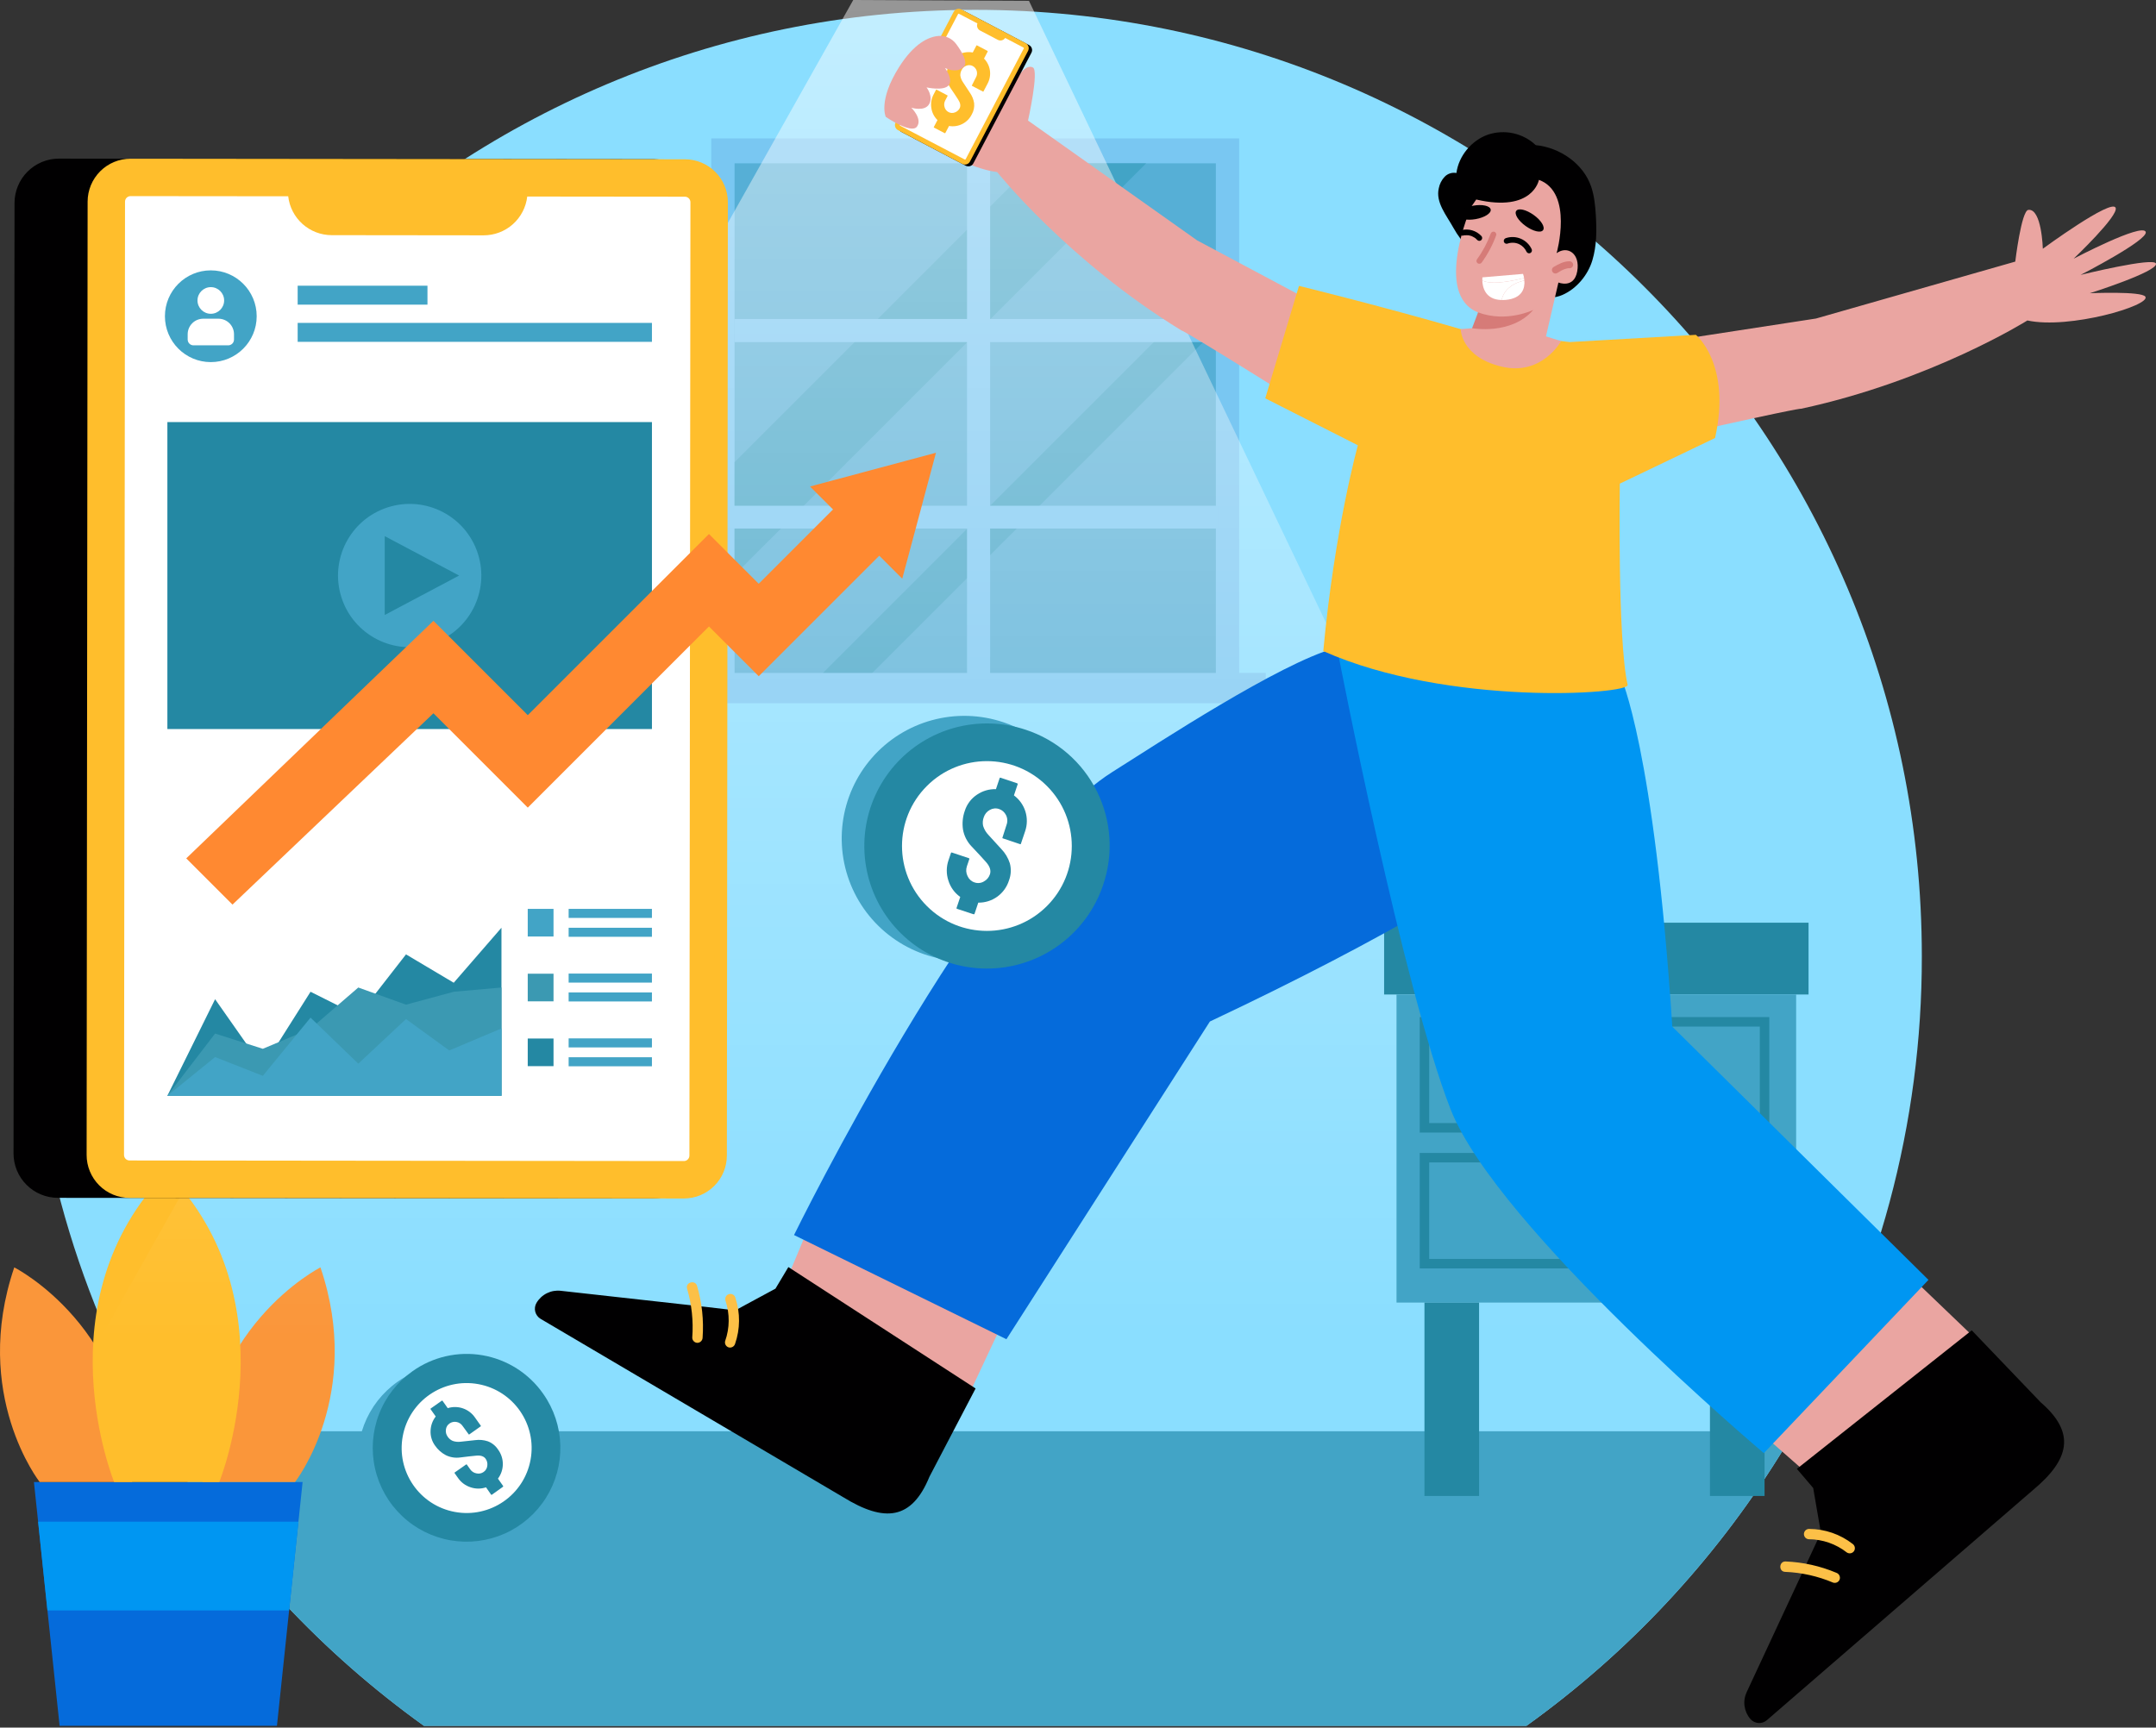
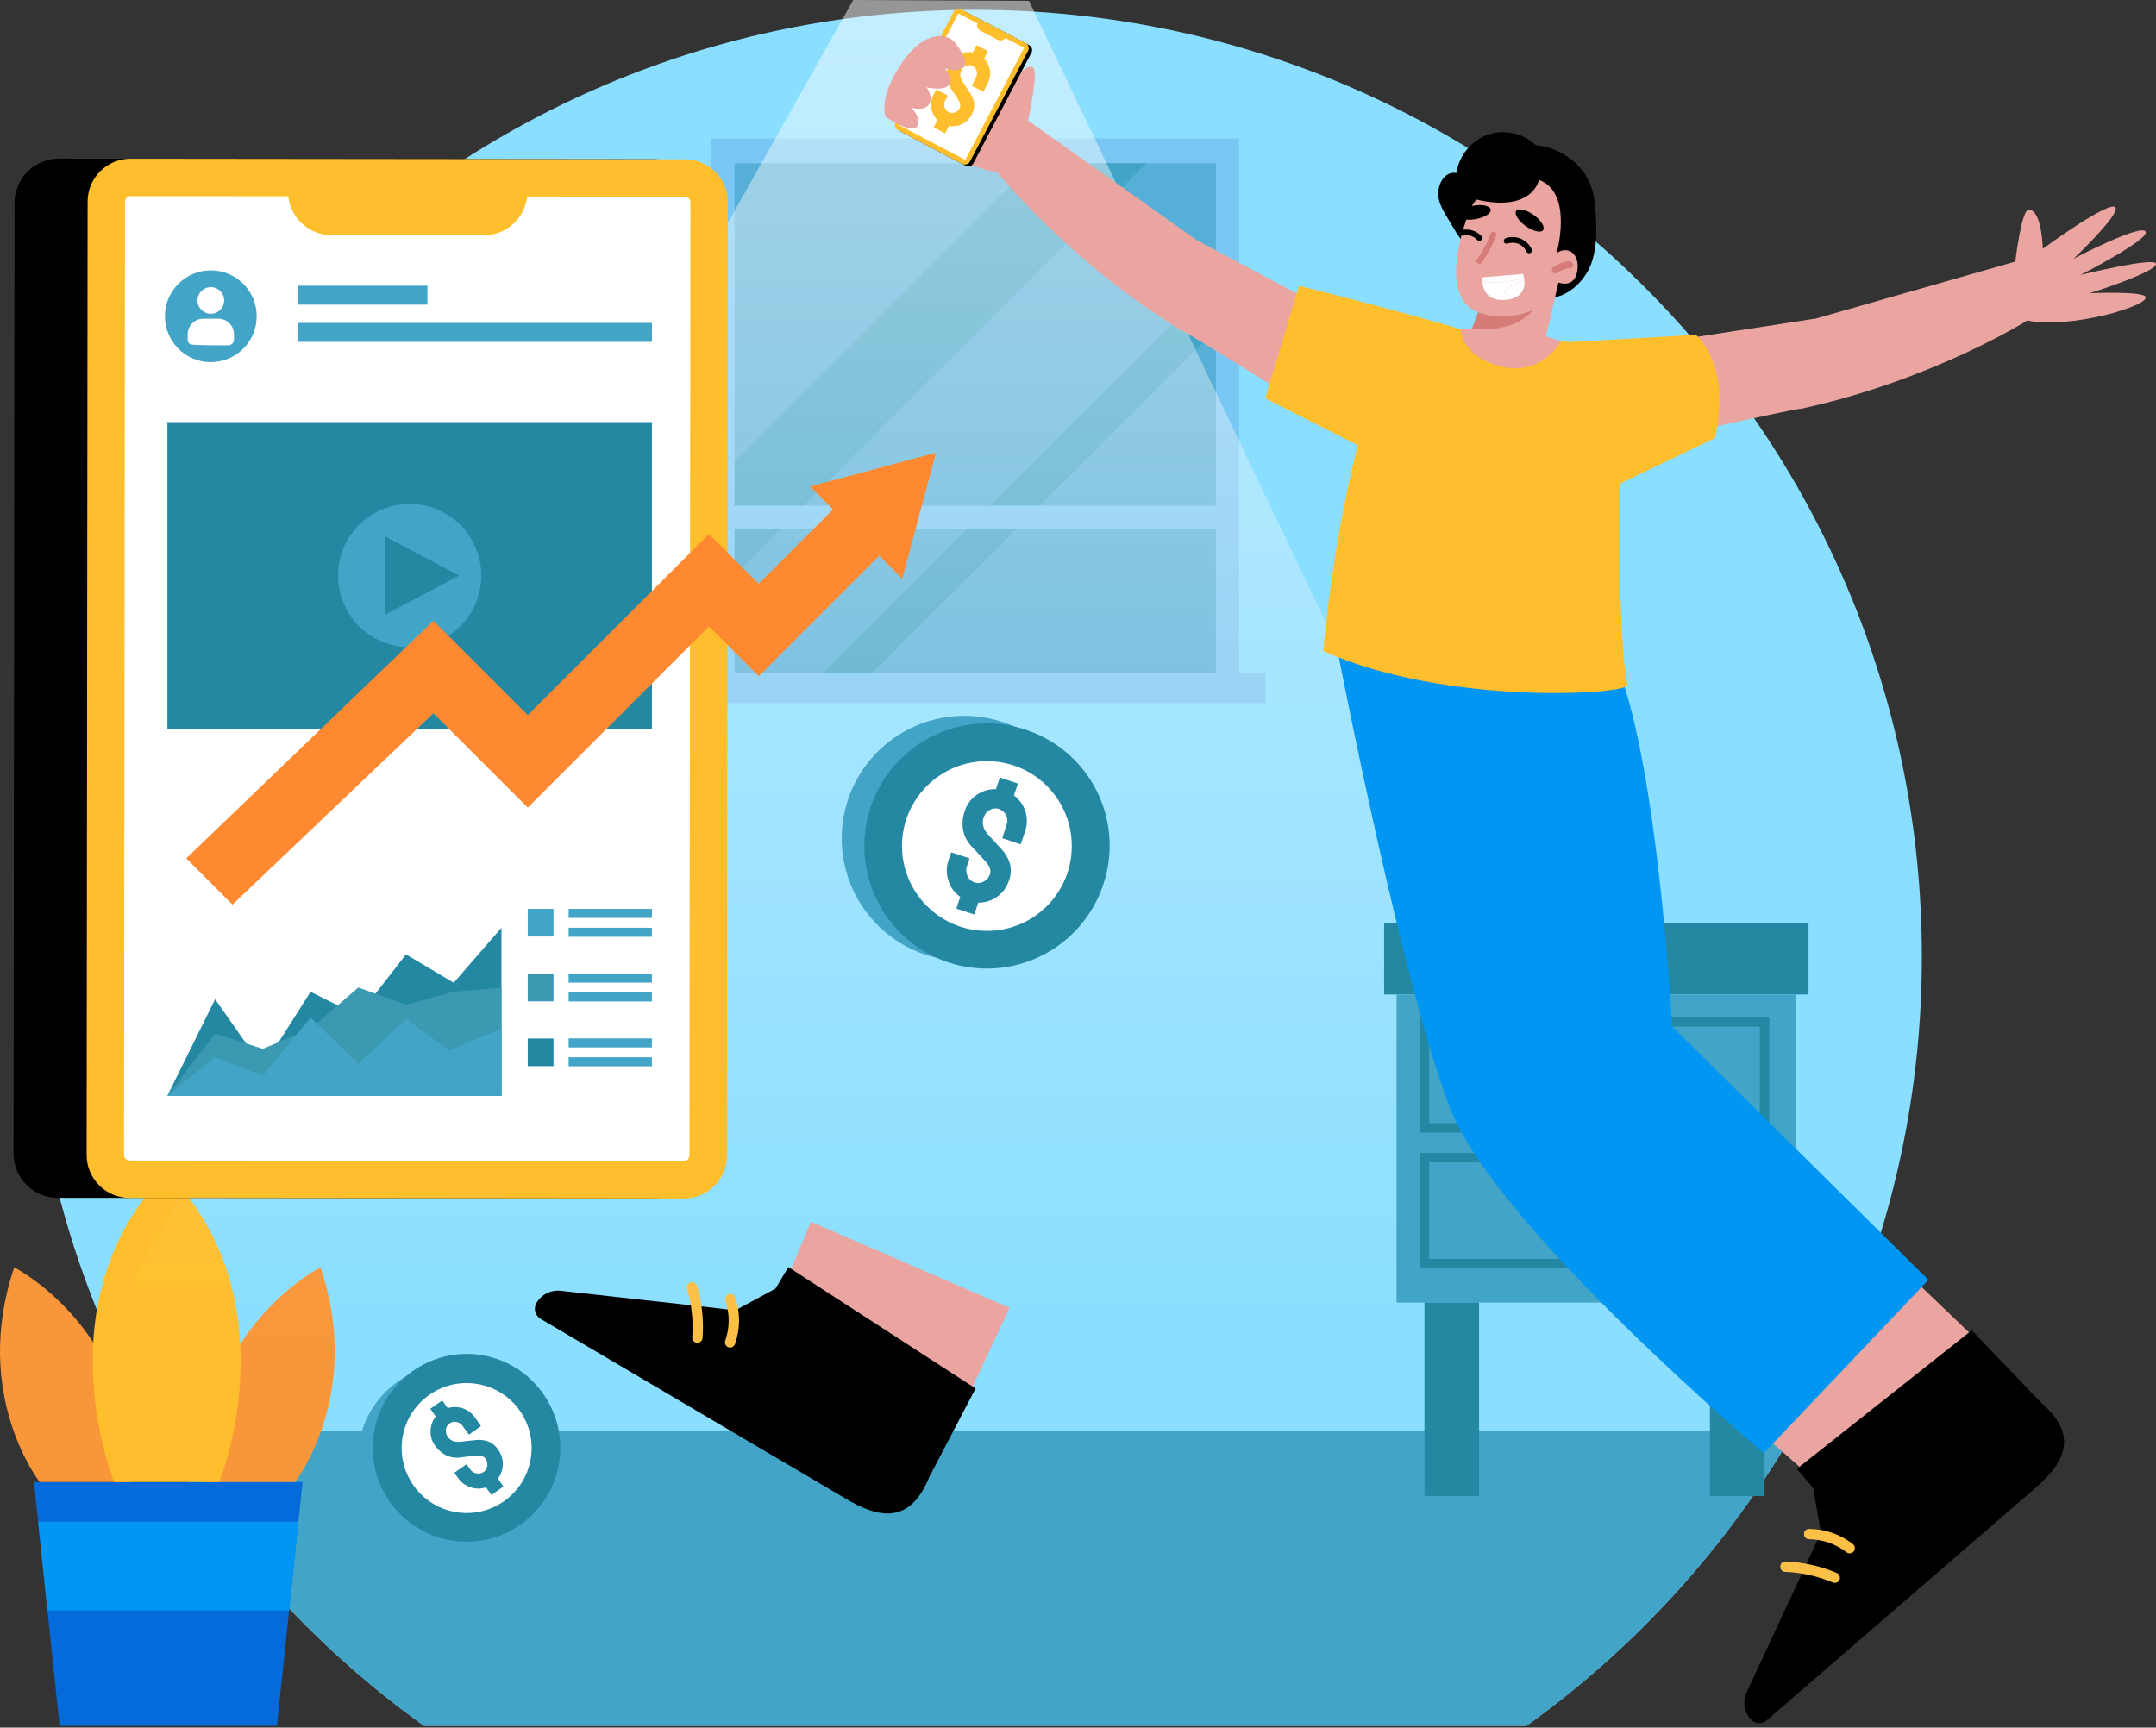
<svg xmlns="http://www.w3.org/2000/svg" width="282" height="226" viewBox="0 0 282 226" fill="none">
  <rect x="0" y="0" width="282" height="226" fill="#333333" stroke="none" />
  <path d="M251.371 125.103C251.405 146.926 245.644 168.366 234.677 187.232C234.045 188.32 233.397 189.398 232.732 190.464C224.124 204.28 212.889 216.273 199.663 225.762H55.446C42.221 216.273 30.986 204.28 22.378 190.464C21.713 189.398 21.064 188.32 20.433 187.232C9.466 168.366 3.705 146.926 3.738 125.103C3.738 56.722 59.173 1.287 127.555 1.287C195.936 1.287 251.371 56.718 251.371 125.103Z" fill="#8ADEFF" />
  <path d="M234.674 187.232C234.042 188.32 233.394 189.398 232.729 190.464C224.121 204.28 212.886 216.273 199.66 225.762H55.444C42.218 216.273 30.983 204.28 22.375 190.464C21.71 189.398 21.061 188.32 20.43 187.232H234.674Z" fill="#42A4C6" />
  <path d="M39.58 193.875L39.035 199.06L37.815 210.672L36.224 225.766H7.796L6.206 210.672L4.986 199.06L4.438 193.875H39.58Z" fill="#056BDB" />
  <path d="M39.034 199.061L37.813 210.672H6.205L4.984 199.061H39.034Z" fill="#0096F2" />
  <path d="M5.191 193.875C5.191 193.875 -3.782 182.43 1.866 165.795C1.866 165.795 17.594 173.761 17.286 193.875H5.191Z" fill="#FA963A" />
  <path d="M38.589 193.875C38.589 193.875 47.562 182.43 41.916 165.795C41.916 165.795 26.188 173.761 26.497 193.875H38.589Z" fill="#FA963A" />
  <path d="M21.804 153.312C5.27 170.257 14.93 193.875 14.93 193.875H28.678C28.678 193.875 38.34 170.257 21.804 153.312Z" fill="#FFBE2C" />
  <path d="M162.078 18.106H93.029V89.544H162.078V18.106Z" fill="#79C7F2" />
  <path d="M159.031 21.364H96.082V89.544H159.031V21.364Z" fill="#56AFD6" />
  <path d="M149.915 21.364L96.082 75.2V60.456L135.172 21.364H149.915Z" fill="#42A4C6" />
  <path d="M159.031 36.634V43.095L112.582 89.544H106.121L159.031 36.634Z" fill="#42A4C6" />
-   <path d="M159.03 41.73V44.75H129.506V89.469H126.485V44.75H96.082V41.73H126.485V21.29H129.506V41.73H159.03Z" fill="#79C7F2" />
  <path d="M159.339 66.161H95.762V69.141H159.339V66.161Z" fill="#79C7F2" />
  <path d="M165.557 88.031H89.551V91.992H165.557V88.031Z" fill="#79C7F2" />
  <path opacity="0.5" d="M134.589 0.115L217.805 174.357H13.537L111.601 0.002L134.589 0.115Z" fill="url(#paint0_linear_716_1922)" />
  <path d="M236.554 120.705H181.039V130.096H236.554V120.705Z" fill="#2488A3" />
  <path d="M234.931 130.096H182.662V170.399H234.931V130.096Z" fill="#42A4C6" />
  <path d="M230.801 133.672H186.316V147.537H230.801V133.672Z" stroke="#2488A3" stroke-width="1.241" stroke-miterlimit="10" />
  <path d="M208.948 142.919C210.255 142.707 211.142 141.476 210.93 140.17C210.718 138.863 209.487 137.976 208.18 138.188C206.874 138.4 205.986 139.631 206.198 140.938C206.411 142.244 207.642 143.131 208.948 142.919Z" fill="#2488A3" />
  <path d="M230.801 151.445H186.316V165.31H230.801V151.445Z" stroke="#2488A3" stroke-width="1.241" stroke-miterlimit="10" />
  <path d="M210.775 159.259C211.282 158.036 210.701 156.635 209.478 156.128C208.255 155.622 206.853 156.202 206.347 157.425C205.84 158.648 206.421 160.05 207.644 160.556C208.867 161.063 210.269 160.482 210.775 159.259Z" fill="#2488A3" />
  <path d="M193.46 170.398H186.316V195.698H193.46V170.398Z" fill="#2488A3" />
  <path d="M230.801 170.398H223.658V195.698H230.801V170.398Z" fill="#2488A3" />
  <path d="M236.28 192.677L230.365 187.479L249.337 166.443L258.63 175.346L254.741 180.249L240.418 192.638L236.28 192.677Z" fill="#EAA5A1" />
  <path d="M228.946 224.872C229.077 225.024 229.237 225.149 229.417 225.239C229.596 225.329 229.791 225.383 229.991 225.398C230.192 225.412 230.393 225.387 230.583 225.324C230.774 225.26 230.95 225.16 231.101 225.028L265.859 194.966C270.723 190.931 271.54 187.44 266.91 183.438L257.9 174.028L235.029 192.151L237.163 194.654L237.579 197.084L237.908 198.99L238.17 200.513L237.633 201.667L236.561 203.965L235.12 207.062L228.458 221.367C228.192 221.936 228.097 222.57 228.183 223.192C228.27 223.814 228.535 224.398 228.946 224.872Z" fill="#010001" />
  <path d="M241.561 203.088C240.141 201.975 238.391 201.366 236.588 201.358C236.499 201.353 236.412 201.331 236.332 201.292C236.252 201.254 236.18 201.2 236.121 201.134C236.062 201.067 236.016 200.99 235.987 200.906C235.958 200.822 235.945 200.734 235.95 200.645C235.955 200.556 235.978 200.469 236.016 200.389C236.055 200.309 236.109 200.238 236.175 200.179C236.241 200.119 236.319 200.074 236.402 200.044C236.486 200.015 236.575 200.003 236.664 200.008C238.712 200.023 240.699 200.711 242.319 201.966C242.465 202.069 242.565 202.224 242.6 202.399C242.634 202.574 242.6 202.755 242.505 202.906C242.403 203.054 242.247 203.157 242.07 203.191C241.893 203.225 241.71 203.188 241.561 203.088Z" fill="#FCC047" />
  <path d="M233.558 204.266C235.845 204.359 238.096 204.862 240.204 205.752C240.371 205.813 240.508 205.936 240.587 206.095C240.666 206.255 240.681 206.439 240.627 206.609C240.569 206.778 240.446 206.917 240.286 206.997C240.126 207.076 239.941 207.09 239.771 207.034C237.777 206.189 235.646 205.712 233.482 205.626C232.603 205.583 232.683 204.227 233.558 204.266Z" fill="#FCC047" />
  <path d="M237.523 41.67L263.593 34.222C263.593 34.222 264.385 27.564 265.303 27.456C267.055 27.25 267.198 32.539 267.198 32.539C267.198 32.539 276.199 25.935 276.719 27.179C277.153 28.218 271.225 33.841 271.225 33.841C271.225 33.841 280.234 29.11 280.655 30.338C281.027 31.395 272.134 35.963 272.134 35.963C272.134 35.963 281.794 33.583 281.997 34.492C282.225 35.541 273.345 38.36 273.345 38.36C273.345 38.36 280.167 38.062 280.613 38.817C281.294 39.974 270.647 43.11 265.176 41.923C265.176 41.923 252.618 49.804 235.559 53.475C235.559 53.475 236.011 53.188 220.37 56.702L218.637 44.574L237.523 41.67Z" fill="#EAA5A1" />
  <path d="M156.589 31.452L134.464 15.771C134.464 15.771 135.926 9.227 135.096 8.822C133.511 8.046 131.622 12.989 131.622 12.989C131.622 12.989 125.322 3.773 124.417 4.774C123.663 5.61 127.39 12.882 127.39 12.882C127.39 12.882 122.086 7.271 121.28 8.289C120.587 9.166 125.829 14.582 125.829 14.582C125.829 14.582 119.97 10.782 119.491 11.574C118.933 12.488 123.901 16.441 123.901 16.441C123.901 16.441 117.566 13.898 116.895 14.463C115.868 15.327 124.873 21.818 130.427 22.511C130.427 22.511 139.663 34.111 154.536 43.231C154.536 43.231 154.207 42.811 167.797 51.312L173.454 40.444L156.589 31.452Z" fill="#EAA5A1" />
  <path d="M103.027 167.095L106.063 159.831L132.057 171.086L126.592 182.736L120.702 180.618L104.385 171.004L103.027 167.095Z" fill="#EAA5A1" />
-   <path d="M158.25 133.631L131.637 175.192L103.857 161.565C103.857 161.565 128.195 111.925 145.472 101.001C151.571 97.148 167.31 86.815 174.639 84.773C177.82 83.887 207.16 86.828 207.16 86.828L211.554 100.126C211.554 100.126 205.813 111.187 158.25 133.631Z" fill="#056BDB" />
  <path d="M70.173 170.438C70.071 170.61 70.004 170.802 69.976 171C69.948 171.199 69.959 171.401 70.01 171.596C70.06 171.79 70.148 171.972 70.269 172.133C70.389 172.293 70.54 172.428 70.713 172.53L110.307 195.867C115.694 199.185 119.254 198.84 121.569 193.179L127.605 181.635L103.117 165.754L101.428 168.578L99.258 169.75L97.558 170.668L96.198 171.411L94.933 171.27L92.412 170.973L89.024 170.601L73.348 168.857C72.722 168.785 72.09 168.897 71.526 169.177C70.963 169.458 70.493 169.896 70.173 170.438Z" fill="#010001" />
  <path d="M218.733 134.303L252.24 167.428L230.705 190.093C230.705 190.093 195.849 160.686 189.75 145.149C183.467 129.142 175.055 85.659 175.055 85.659L177.028 79.846L211.986 88.54C211.986 88.54 216.357 97.818 218.733 134.303Z" fill="#0096F2" />
  <path d="M205.308 44.748L221.819 43.801C221.819 43.801 226.491 47.608 224.328 57.3L211.868 63.269C211.868 63.269 211.552 83.777 212.894 89.585C213.184 90.842 189.359 92.429 173.081 85.174C174.553 69.214 177.605 58.251 177.605 58.251L165.492 52.107L169.904 37.397C169.904 37.397 180.613 40.019 191.061 43.056L205.308 44.748Z" fill="#FFBE2C" />
  <path d="M204.373 38.577C203.888 38.791 203.367 38.908 202.838 38.922C194.903 39.108 191.047 31.253 191.047 31.253C190.692 30.786 190.372 30.294 190.09 29.78C189.161 28.108 187.751 26.468 188.193 24.608C188.303 24.051 188.567 23.536 188.957 23.122C189.153 22.919 189.396 22.768 189.665 22.682C189.933 22.596 190.219 22.578 190.497 22.63C190.786 20.4 192.49 18.357 194.614 17.614C195.684 17.255 196.831 17.194 197.934 17.435C199.036 17.677 200.052 18.213 200.874 18.986C204.042 19.302 207.096 21.402 208.12 24.411C208.519 25.591 208.649 26.843 208.727 28.086C208.855 30.092 208.854 32.142 208.274 34.064C207.694 35.987 206.215 37.769 204.373 38.577Z" fill="#010001" />
  <path d="M192.542 42.936L191.056 43.058C191.056 43.058 191.071 46.668 196.373 47.953C201.675 49.239 204.19 44.622 204.19 44.622L202.21 44.002L203.837 36.957C203.837 36.957 205.881 37.801 206.297 35.499C206.713 33.197 205.041 32.077 203.603 33.119C203.603 33.119 205.844 25.207 201.29 23.529C201.29 23.529 200.519 27.832 193.09 26.1L192.419 27.072C192.419 27.072 187.429 38.534 193.324 40.864L193.359 41.732L193.079 42.46L192.542 42.936Z" fill="#EAA5A1" />
  <path d="M193.881 36.699C193.909 37.503 194.223 39.203 196.404 39.246C196.892 37.072 199.376 36.708 199.376 36.708C199.376 36.587 199.352 36.474 199.335 36.37C198.159 36.68 195.189 37.349 193.881 36.699Z" fill="white" />
  <path d="M193.892 36.283C193.88 36.42 193.876 36.557 193.881 36.695C195.182 37.345 198.154 36.676 199.345 36.366C199.315 36.184 199.269 36.004 199.207 35.829L193.892 36.283Z" fill="white" />
  <path d="M196.404 39.255C196.581 39.257 196.758 39.25 196.934 39.234C199.163 39.03 199.457 37.654 199.386 36.717C199.386 36.708 196.893 37.072 196.404 39.255Z" fill="white" />
  <path d="M193.329 40.864L192.543 42.935C192.543 42.935 197.667 43.879 200.546 40.544C200.546 40.544 197.05 42.257 193.329 40.864Z" fill="#D67B78" />
  <path d="M201.832 30.103C201.544 30.505 200.532 30.267 199.556 29.57C198.581 28.873 198.033 27.985 198.321 27.584C198.609 27.183 199.621 27.423 200.598 28.117C201.576 28.812 202.12 29.702 201.832 30.103Z" fill="#010001" />
  <path d="M194.981 27.408C195.068 27.894 194.186 28.457 193.012 28.665C191.838 28.873 190.814 28.649 190.727 28.162C190.639 27.675 191.524 27.112 192.698 26.904C193.872 26.696 194.896 26.921 194.981 27.408Z" fill="#010001" />
  <path d="M193.17 33.945C193.926 32.911 194.533 31.776 194.976 30.573C195.005 30.479 195.069 30.4 195.154 30.351C195.24 30.302 195.341 30.288 195.437 30.311C195.485 30.324 195.529 30.346 195.569 30.377C195.608 30.407 195.641 30.445 195.665 30.488C195.689 30.531 195.705 30.578 195.711 30.628C195.717 30.677 195.712 30.727 195.699 30.774C195.239 32.039 194.606 33.233 193.819 34.324C193.766 34.408 193.684 34.468 193.589 34.493C193.494 34.519 193.393 34.507 193.306 34.46C193.263 34.435 193.225 34.403 193.194 34.363C193.164 34.324 193.142 34.279 193.129 34.231C193.117 34.183 193.114 34.133 193.121 34.084C193.128 34.035 193.145 33.988 193.17 33.945Z" fill="#D67B78" />
  <path d="M196.961 31.151C197.599 30.938 198.293 30.964 198.913 31.226C199.533 31.488 200.036 31.967 200.327 32.573C200.375 32.659 200.387 32.761 200.362 32.856C200.337 32.952 200.276 33.034 200.192 33.086C200.15 33.111 200.103 33.127 200.054 33.134C200.005 33.141 199.955 33.139 199.907 33.126C199.86 33.114 199.815 33.092 199.776 33.062C199.737 33.032 199.704 32.995 199.679 32.952C199.483 32.513 199.14 32.156 198.709 31.943C198.222 31.715 197.665 31.691 197.16 31.874C197.112 31.888 197.063 31.892 197.014 31.886C196.965 31.88 196.918 31.864 196.875 31.84C196.832 31.815 196.794 31.783 196.764 31.744C196.734 31.705 196.712 31.66 196.699 31.612C196.675 31.517 196.689 31.415 196.738 31.329C196.786 31.243 196.866 31.18 196.961 31.151Z" fill="#010001" />
  <path d="M191.155 30.104C191.618 29.989 192.103 29.999 192.56 30.134C193.017 30.268 193.43 30.522 193.756 30.869C193.827 30.94 193.866 31.035 193.866 31.135C193.866 31.234 193.826 31.329 193.755 31.4C193.685 31.47 193.59 31.509 193.49 31.509C193.391 31.509 193.295 31.469 193.225 31.399C193.161 31.329 193.092 31.262 193.021 31.2C193.021 31.2 192.991 31.176 192.984 31.17L192.95 31.146C192.915 31.12 192.876 31.096 192.839 31.072C192.758 31.021 192.674 30.976 192.588 30.936L192.549 30.919L192.504 30.895L192.361 30.847C192.268 30.821 192.175 30.8 192.082 30.782H192.066H192.016C191.966 30.776 191.915 30.773 191.865 30.773C191.77 30.77 191.674 30.773 191.579 30.782H191.575H191.525C191.469 30.793 191.414 30.804 191.36 30.819C191.312 30.832 191.263 30.836 191.214 30.829C191.165 30.823 191.117 30.808 191.075 30.783C191.032 30.759 190.994 30.726 190.964 30.687C190.933 30.648 190.911 30.604 190.898 30.556C190.885 30.509 190.882 30.459 190.888 30.41C190.894 30.361 190.91 30.314 190.934 30.271C190.958 30.228 190.991 30.19 191.03 30.16C191.069 30.13 191.113 30.108 191.161 30.095L191.155 30.104Z" fill="#010001" />
  <path d="M205.308 34.179C204.54 34.166 203.855 34.551 203.216 34.922C203.164 34.953 203.118 34.993 203.082 35.041C203.045 35.09 203.019 35.144 203.003 35.203C202.988 35.261 202.984 35.322 202.993 35.382C203.001 35.442 203.021 35.499 203.051 35.551C203.082 35.603 203.122 35.649 203.17 35.685C203.218 35.722 203.273 35.748 203.332 35.764C203.39 35.779 203.451 35.783 203.511 35.774C203.57 35.766 203.628 35.746 203.68 35.716C203.819 35.63 203.961 35.547 204.104 35.467C204.242 35.378 204.39 35.305 204.544 35.248C204.42 35.283 204.559 35.248 204.585 35.233L204.676 35.201C204.756 35.173 204.839 35.149 204.921 35.129L205.016 35.11C205.037 35.104 205.058 35.101 205.079 35.099C205.129 35.099 205.12 35.099 205.051 35.099C205.066 35.082 205.157 35.09 205.179 35.088H205.308C205.429 35.087 205.545 35.038 205.631 34.952C205.717 34.866 205.765 34.75 205.766 34.629C205.762 34.51 205.712 34.397 205.626 34.313C205.541 34.229 205.427 34.182 205.308 34.179Z" fill="#D67B78" />
  <path d="M94.848 175.431C95.448 173.73 95.465 171.878 94.897 170.166C94.865 170.078 94.853 169.985 94.859 169.893C94.866 169.8 94.891 169.71 94.934 169.627C94.977 169.545 95.037 169.472 95.109 169.414C95.181 169.356 95.264 169.313 95.354 169.288C95.444 169.263 95.537 169.257 95.629 169.27C95.721 169.284 95.809 169.315 95.889 169.364C95.968 169.413 96.036 169.477 96.089 169.554C96.142 169.63 96.179 169.716 96.197 169.807C96.837 171.754 96.82 173.856 96.149 175.791C96.097 175.962 95.982 176.106 95.827 176.194C95.672 176.282 95.489 176.307 95.316 176.263C95.145 176.214 94.999 176.099 94.912 175.943C94.824 175.787 94.801 175.603 94.848 175.431Z" fill="#FCC047" />
  <path d="M91.174 168.219C91.819 170.413 92.064 172.706 91.899 174.987C91.895 175.165 91.822 175.335 91.696 175.461C91.57 175.587 91.401 175.66 91.223 175.665C91.043 175.663 90.872 175.592 90.745 175.465C90.618 175.338 90.546 175.166 90.545 174.987C90.708 172.827 90.479 170.655 89.868 168.577C89.623 167.741 90.929 167.383 91.174 168.219Z" fill="#FCC047" />
  <path d="M85.391 156.779L7.57 156.697C6.03 156.695 4.554 156.082 3.466 154.992C2.378 153.902 1.768 152.424 1.77 150.884L1.9 26.551C1.9 25.789 2.051 25.034 2.344 24.329C2.636 23.625 3.065 22.985 3.604 22.447C4.144 21.908 4.785 21.481 5.49 21.189C6.195 20.898 6.95 20.749 7.713 20.75L85.534 20.831C86.296 20.832 87.051 20.983 87.756 21.276C88.46 21.568 89.1 21.996 89.638 22.536C90.177 23.076 90.605 23.717 90.896 24.421C91.187 25.126 91.336 25.882 91.336 26.644L91.204 150.979C91.203 151.741 91.052 152.496 90.759 153.201C90.467 153.905 90.038 154.545 89.499 155.083C88.959 155.622 88.318 156.049 87.613 156.34C86.909 156.631 86.153 156.78 85.391 156.779Z" fill="#010001" />
  <path d="M89.448 156.783L16.942 156.706C16.205 156.706 15.474 156.56 14.793 156.277C14.111 155.993 13.492 155.579 12.971 155.056C12.45 154.534 12.037 153.914 11.755 153.232C11.473 152.55 11.329 151.819 11.33 151.081L11.46 26.373C11.462 24.883 12.056 23.454 13.111 22.401C14.165 21.349 15.595 20.758 17.085 20.759L89.591 20.837C90.329 20.837 91.06 20.984 91.741 21.267C92.422 21.55 93.041 21.964 93.562 22.486C94.084 23.008 94.497 23.628 94.778 24.31C95.06 24.992 95.205 25.723 95.204 26.46L95.074 151.17C95.072 152.66 94.478 154.089 93.423 155.141C92.368 156.194 90.939 156.784 89.448 156.783Z" fill="#FFBE2C" />
  <path d="M93.553 26.459L93.421 151.169C93.421 151.69 93.317 152.205 93.118 152.686C92.918 153.167 92.625 153.604 92.257 153.972C91.888 154.34 91.451 154.632 90.969 154.831C90.488 155.03 89.972 155.132 89.451 155.131L16.943 155.053C16.422 155.053 15.907 154.95 15.426 154.75C14.944 154.55 14.508 154.258 14.14 153.889C13.772 153.52 13.48 153.083 13.281 152.601C13.082 152.12 12.98 151.604 12.98 151.083L13.112 26.375C13.113 25.854 13.216 25.339 13.416 24.858C13.616 24.377 13.908 23.94 14.277 23.572C14.645 23.204 15.083 22.912 15.564 22.713C16.046 22.514 16.562 22.412 17.082 22.413L40.92 22.437V25.038C40.92 25.695 41.18 26.325 41.644 26.789C42.108 27.254 42.738 27.516 43.394 27.518L63.273 27.54C63.598 27.54 63.921 27.477 64.221 27.352C64.522 27.228 64.795 27.046 65.026 26.816C65.256 26.586 65.439 26.312 65.564 26.012C65.688 25.711 65.753 25.389 65.753 25.064V22.463L89.59 22.489C90.111 22.489 90.627 22.592 91.108 22.792C91.589 22.992 92.026 23.285 92.394 23.653C92.762 24.022 93.054 24.459 93.252 24.941C93.451 25.422 93.553 25.938 93.553 26.459Z" fill="#FFBE2C" />
  <path d="M16.943 151.809C16.752 151.809 16.568 151.733 16.432 151.598C16.297 151.462 16.221 151.278 16.221 151.087L16.353 26.378C16.353 26.187 16.429 26.003 16.564 25.867C16.7 25.732 16.884 25.656 17.075 25.656L37.697 25.676C37.855 27.073 38.52 28.363 39.568 29.301C40.615 30.239 41.97 30.759 43.376 30.763L63.254 30.785C64.663 30.788 66.024 30.273 67.077 29.337C68.129 28.4 68.8 27.109 68.962 25.71L89.583 25.732C89.775 25.732 89.959 25.808 90.094 25.944C90.23 26.079 90.306 26.263 90.306 26.455L90.174 151.165C90.173 151.356 90.097 151.539 89.962 151.674C89.826 151.809 89.642 151.885 89.451 151.885L16.943 151.809Z" fill="white" />
  <path d="M85.273 55.215H21.893V95.371H85.273V55.215Z" fill="#2488A3" />
  <path d="M56.441 84.216C61.37 82.638 64.087 77.363 62.509 72.434C60.931 67.505 55.656 64.789 50.727 66.367C45.798 67.944 43.082 73.219 44.66 78.148C46.237 83.077 51.512 85.794 56.441 84.216Z" fill="#42A4C6" />
  <path d="M50.324 70.137V80.448L60.05 75.292L50.324 70.137Z" fill="#2488A3" />
  <path d="M21.893 143.343H65.59V121.364L59.347 128.559L53.105 124.849L46.863 132.867L40.619 129.738L34.377 139.609L28.135 130.712L21.893 143.343Z" fill="#2488A3" />
  <path d="M21.893 143.343H65.59V129.183L59.347 129.739L53.105 131.428L46.863 129.183L40.619 134.578L34.377 137.2L28.135 135.206L21.893 143.343Z" fill="#3B99B2" />
  <path d="M21.893 143.344H65.59V134.536L58.759 137.417L53.105 133.308L46.863 139.145L40.619 133.122L34.377 140.737L28.135 138.281L21.893 143.344Z" fill="#42A4C6" />
  <path d="M72.399 118.897H69.027V122.51H72.399V118.897Z" fill="#42A4C6" />
  <path d="M72.399 127.377H69.027V130.991H72.399V127.377Z" fill="#3B99B2" />
  <path d="M72.399 135.856H69.027V139.47H72.399V135.856Z" fill="#2488A3" />
  <path d="M85.271 118.897H74.377V120.079H85.271V118.897Z" fill="#42A4C6" />
  <path d="M85.271 121.366H74.377V122.548H85.271V121.366Z" fill="#42A4C6" />
  <path d="M85.271 127.359H74.377V128.541H85.271V127.359Z" fill="#42A4C6" />
  <path d="M85.271 129.826H74.377V131.007H85.271V129.826Z" fill="#42A4C6" />
  <path d="M85.271 135.838H74.377V137.02H85.271V135.838Z" fill="#42A4C6" />
  <path d="M85.271 138.305H74.377V139.487H85.271V138.305Z" fill="#42A4C6" />
  <path d="M27.573 47.37C30.887 47.37 33.574 44.683 33.574 41.369C33.574 38.055 30.887 35.368 27.573 35.368C24.259 35.368 21.572 38.055 21.572 41.369C21.572 44.683 24.259 47.37 27.573 47.37Z" fill="#42A4C6" />
  <path d="M27.575 41.048C28.537 41.048 29.317 40.267 29.317 39.305C29.317 38.343 28.537 37.562 27.575 37.562C26.612 37.562 25.832 38.343 25.832 39.305C25.832 40.267 26.612 41.048 27.575 41.048Z" fill="white" />
-   <path d="M29.849 45.176H25.309C25.107 45.176 24.913 45.096 24.77 44.953C24.628 44.81 24.547 44.616 24.547 44.414V43.725C24.547 43.458 24.6 43.194 24.702 42.947C24.804 42.7 24.954 42.476 25.143 42.288C25.331 42.099 25.555 41.949 25.802 41.847C26.049 41.745 26.313 41.692 26.58 41.692H28.575C29.114 41.692 29.631 41.907 30.012 42.288C30.393 42.669 30.607 43.186 30.607 43.725V44.414C30.607 44.615 30.528 44.809 30.386 44.951C30.244 45.094 30.051 45.175 29.849 45.176Z" fill="white" />
+   <path d="M29.849 45.176C25.107 45.176 24.913 45.096 24.77 44.953C24.628 44.81 24.547 44.616 24.547 44.414V43.725C24.547 43.458 24.6 43.194 24.702 42.947C24.804 42.7 24.954 42.476 25.143 42.288C25.331 42.099 25.555 41.949 25.802 41.847C26.049 41.745 26.313 41.692 26.58 41.692H28.575C29.114 41.692 29.631 41.907 30.012 42.288C30.393 42.669 30.607 43.186 30.607 43.725V44.414C30.607 44.615 30.528 44.809 30.386 44.951C30.244 45.094 30.051 45.175 29.849 45.176Z" fill="white" />
  <path d="M55.912 37.375H38.934V39.853H55.912V37.375Z" fill="#42A4C6" />
  <path d="M85.272 42.24H38.934V44.718H85.272V42.24Z" fill="#42A4C6" />
  <path d="M69.102 183.706C70.502 185.689 71.283 188.042 71.346 190.469C71.408 192.895 70.75 195.286 69.454 197.338C68.158 199.391 66.282 201.013 64.064 201.999C61.846 202.985 59.386 203.292 56.994 202.88C54.602 202.468 52.385 201.355 50.625 199.684C48.865 198.012 47.641 195.856 47.106 193.488C46.571 191.121 46.751 188.647 47.622 186.382C48.493 184.116 50.016 182.159 51.999 180.76C53.313 179.823 54.8 179.155 56.373 178.796C57.946 178.437 59.575 178.393 61.165 178.667C62.755 178.941 64.275 179.528 65.638 180.392C67 181.257 68.177 182.383 69.102 183.706Z" fill="#42A4C6" />
  <path d="M71.049 182.331C72.449 184.314 73.229 186.667 73.291 189.093C73.354 191.519 72.695 193.909 71.399 195.961C70.103 198.013 68.228 199.634 66.01 200.62C63.793 201.606 61.333 201.913 58.941 201.501C56.55 201.089 54.334 199.977 52.574 198.305C50.815 196.634 49.59 194.479 49.055 192.111C48.521 189.744 48.7 187.272 49.571 185.006C50.441 182.741 51.964 180.785 53.946 179.385C55.26 178.447 56.746 177.779 58.319 177.42C59.893 177.06 61.522 177.016 63.112 177.29C64.703 177.564 66.223 178.151 67.585 179.016C68.948 179.881 70.125 181.008 71.049 182.331Z" fill="#2488A3" />
  <path d="M69.393 190.975C70.248 186.36 67.199 181.925 62.583 181.071C57.967 180.216 53.533 183.265 52.678 187.88C51.824 192.496 54.873 196.931 59.488 197.785C64.104 198.64 68.538 195.591 69.393 190.975Z" fill="white" />
  <path d="M64.338 195.532C64.33 195.54 64.321 195.545 64.31 195.549C64.299 195.552 64.288 195.552 64.278 195.55C64.267 195.548 64.256 195.544 64.248 195.537C64.239 195.53 64.232 195.522 64.227 195.512L63.571 194.566C62.919 194.788 62.213 194.788 61.561 194.566C60.888 194.353 60.306 193.922 59.906 193.34L59.469 192.723C59.462 192.716 59.456 192.706 59.453 192.696C59.45 192.685 59.449 192.674 59.451 192.663C59.453 192.653 59.458 192.643 59.464 192.634C59.471 192.625 59.48 192.618 59.489 192.614L60.976 191.572C61.007 191.547 61.039 191.559 61.069 191.601L61.505 192.218C61.6 192.356 61.722 192.473 61.863 192.563C62.004 192.654 62.161 192.715 62.326 192.744C62.486 192.781 62.651 192.783 62.811 192.751C62.971 192.719 63.123 192.653 63.255 192.558C63.391 192.466 63.504 192.346 63.587 192.205C63.671 192.064 63.722 191.907 63.738 191.744C63.785 191.426 63.709 191.102 63.525 190.838C63.287 190.502 62.874 190.364 62.284 190.423C62.081 190.437 61.773 190.47 61.355 190.52C60.937 190.57 60.548 190.62 60.19 190.661C59.547 190.75 58.893 190.645 58.31 190.36C57.748 190.065 57.266 189.637 56.907 189.114C56.492 188.549 56.284 187.858 56.318 187.158C56.341 186.483 56.577 185.832 56.993 185.3L56.328 184.36C56.32 184.352 56.315 184.342 56.311 184.331C56.308 184.321 56.308 184.31 56.31 184.299C56.312 184.288 56.316 184.278 56.323 184.269C56.33 184.26 56.338 184.253 56.348 184.248L57.76 183.251C57.814 183.213 57.856 183.215 57.886 183.251L58.562 184.209C59.207 184.007 59.899 184.015 60.538 184.233C61.177 184.451 61.73 184.867 62.116 185.42L62.886 186.507C62.891 186.513 62.895 186.521 62.897 186.529C62.9 186.536 62.9 186.545 62.898 186.553C62.897 186.561 62.894 186.568 62.889 186.575C62.884 186.582 62.878 186.587 62.871 186.591L61.385 187.644C61.379 187.65 61.371 187.654 61.363 187.657C61.355 187.659 61.347 187.66 61.339 187.658C61.331 187.657 61.323 187.654 61.316 187.649C61.31 187.643 61.304 187.637 61.301 187.629L60.517 186.554C60.424 186.41 60.302 186.287 60.159 186.194C60.015 186.1 59.854 186.038 59.685 186.011C59.373 185.959 59.053 186.033 58.795 186.216C58.663 186.306 58.553 186.424 58.471 186.561C58.39 186.698 58.339 186.852 58.323 187.011C58.277 187.338 58.359 187.671 58.553 187.94C58.718 188.185 58.949 188.378 59.22 188.497C59.555 188.612 59.913 188.647 60.264 188.599L62.139 188.395C62.7 188.315 63.273 188.367 63.811 188.547C64.358 188.757 64.824 189.134 65.145 189.625C65.553 190.176 65.772 190.844 65.769 191.53C65.767 192.215 65.542 192.882 65.13 193.429L65.806 194.386C65.838 194.431 65.825 194.47 65.771 194.509L64.338 195.532Z" fill="#2488A3" />
  <path d="M141.329 114.784C140.32 117.79 138.442 120.43 135.932 122.369C133.423 124.308 130.395 125.459 127.231 125.677C124.067 125.895 120.909 125.17 118.158 123.593C115.406 122.017 113.183 119.66 111.771 116.82C110.359 113.981 109.821 110.786 110.224 107.64C110.628 104.495 111.955 101.539 114.038 99.148C116.121 96.757 118.866 95.037 121.927 94.206C124.987 93.375 128.226 93.47 131.232 94.48C133.234 95.141 135.085 96.193 136.678 97.574C138.272 98.955 139.575 100.638 140.514 102.526C141.453 104.414 142.008 106.47 142.148 108.573C142.288 110.677 142.01 112.788 141.329 114.784Z" fill="#42A4C6" />
  <path d="M144.281 115.777C143.271 118.783 141.393 121.422 138.883 123.36C136.374 125.298 133.346 126.449 130.183 126.666C127.019 126.883 123.863 126.158 121.112 124.581C118.361 123.005 116.139 120.648 114.727 117.808C113.316 114.969 112.778 111.775 113.181 108.63C113.585 105.485 114.912 102.53 116.995 100.14C119.078 97.749 121.822 96.029 124.882 95.198C127.942 94.368 131.18 94.463 134.186 95.472C136.189 96.132 138.042 97.183 139.636 98.564C141.23 99.945 142.534 101.628 143.473 103.517C144.412 105.405 144.967 107.462 145.106 109.566C145.245 111.671 144.964 113.782 144.281 115.777Z" fill="#2488A3" />
  <path d="M136.936 118.525C141.272 114.188 141.272 107.158 136.936 102.821C132.6 98.485 125.569 98.485 121.233 102.821C116.896 107.158 116.896 114.188 121.233 118.525C125.569 122.861 132.6 122.861 136.936 118.525Z" fill="white" />
  <path d="M125.184 118.893C125.171 118.89 125.157 118.884 125.146 118.876C125.135 118.867 125.126 118.856 125.12 118.843C125.113 118.83 125.11 118.816 125.11 118.802C125.11 118.788 125.113 118.774 125.119 118.761L125.599 117.334C124.864 116.816 124.321 116.071 124.053 115.213C123.759 114.339 123.764 113.392 124.066 112.521L124.38 111.592C124.383 111.578 124.389 111.565 124.397 111.554C124.406 111.542 124.417 111.533 124.43 111.527C124.443 111.521 124.457 111.517 124.471 111.517C124.485 111.517 124.499 111.521 124.512 111.527L126.741 112.27C126.791 112.287 126.804 112.328 126.782 112.393L126.468 113.321C126.397 113.528 126.367 113.747 126.381 113.966C126.395 114.184 126.452 114.398 126.548 114.594C126.631 114.79 126.755 114.966 126.912 115.111C127.069 115.255 127.254 115.365 127.457 115.432C127.658 115.504 127.873 115.53 128.086 115.509C128.299 115.489 128.505 115.421 128.688 115.311C129.061 115.114 129.343 114.782 129.478 114.382C129.649 113.874 129.475 113.333 128.958 112.757C128.787 112.554 128.514 112.251 128.138 111.852C127.763 111.453 127.412 111.079 127.091 110.737C126.501 110.127 126.107 109.356 125.957 108.521C125.834 107.7 125.914 106.862 126.19 106.08C126.464 105.207 127.031 104.455 127.795 103.951C128.523 103.458 129.388 103.207 130.267 103.234L130.747 101.805C130.749 101.791 130.755 101.778 130.763 101.767C130.772 101.756 130.783 101.746 130.796 101.74C130.808 101.734 130.822 101.73 130.836 101.73C130.85 101.73 130.864 101.734 130.877 101.74L133.019 102.459C133.101 102.486 133.13 102.533 133.108 102.598L132.621 104.051C133.331 104.575 133.856 105.311 134.119 106.152C134.383 106.994 134.372 107.898 134.087 108.733L133.53 110.381C133.528 110.391 133.524 110.401 133.517 110.41C133.511 110.419 133.503 110.426 133.493 110.43C133.483 110.435 133.473 110.438 133.462 110.438C133.451 110.438 133.441 110.436 133.431 110.431L131.168 109.671C131.158 109.669 131.148 109.664 131.14 109.658C131.131 109.651 131.124 109.643 131.12 109.634C131.115 109.624 131.112 109.614 131.112 109.603C131.112 109.593 131.114 109.582 131.118 109.572L131.648 107.915C131.729 107.706 131.764 107.482 131.752 107.257C131.74 107.033 131.68 106.814 131.577 106.615C131.486 106.432 131.359 106.268 131.205 106.134C131.05 106 130.87 105.897 130.676 105.833C130.479 105.764 130.269 105.739 130.062 105.759C129.854 105.779 129.653 105.843 129.472 105.948C129.09 106.153 128.803 106.499 128.672 106.912C128.536 107.275 128.508 107.669 128.59 108.047C128.728 108.49 128.967 108.894 129.29 109.227L130.951 111.046C131.47 111.578 131.858 112.223 132.084 112.931C132.283 113.667 132.245 114.447 131.977 115.161C131.712 116.017 131.178 116.764 130.453 117.291C129.728 117.817 128.852 118.094 127.956 118.081L127.47 119.534C127.447 119.599 127.395 119.618 127.313 119.592L125.184 118.893Z" fill="#2488A3" />
  <path d="M110.719 64.883L99.24 76.365L92.73 69.857L69.032 93.555L56.693 81.213L24.361 112.29L30.408 118.338L56.693 93.309L69.032 105.651L92.73 81.953L99.24 88.46L116.768 70.932L110.719 64.883Z" fill="#FF8931" />
  <path d="M105.949 63.642L122.424 59.228L118.012 75.703L105.949 63.642Z" fill="#FF8931" />
  <path d="M117.902 17.26L126.319 21.678C126.679 21.867 127.124 21.729 127.313 21.369L134.913 6.893C135.102 6.533 134.963 6.088 134.604 5.899L126.187 1.48C125.827 1.291 125.382 1.43 125.193 1.79L117.593 16.266C117.404 16.626 117.543 17.071 117.902 17.26Z" fill="#010001" />
  <path d="M125.867 21.442L117.452 17.024C117.278 16.932 117.147 16.775 117.088 16.587C117.03 16.398 117.048 16.195 117.14 16.02L124.739 1.545C124.831 1.371 124.988 1.24 125.176 1.181C125.364 1.123 125.568 1.141 125.743 1.233L134.158 5.651C134.332 5.742 134.463 5.9 134.522 6.088C134.58 6.276 134.562 6.48 134.47 6.654L126.871 21.129C126.779 21.304 126.622 21.435 126.434 21.493C126.246 21.552 126.042 21.533 125.867 21.442Z" fill="#FFBE2C" />
  <path d="M124.939 1.65L117.339 16.124C117.307 16.184 117.288 16.25 117.281 16.318C117.275 16.386 117.283 16.455 117.303 16.52C117.323 16.585 117.356 16.646 117.4 16.698C117.444 16.751 117.497 16.794 117.558 16.826L125.972 21.246C126.094 21.309 126.237 21.322 126.368 21.281C126.5 21.24 126.61 21.148 126.674 21.026L134.274 6.558C134.306 6.497 134.326 6.431 134.332 6.363C134.338 6.295 134.331 6.227 134.31 6.161C134.29 6.096 134.257 6.036 134.213 5.983C134.169 5.931 134.116 5.887 134.055 5.856L131.289 4.403L131.131 4.706C131.091 4.782 131.022 4.839 130.94 4.864C130.858 4.89 130.769 4.881 130.693 4.841L128.385 3.63C128.347 3.61 128.314 3.584 128.286 3.551C128.259 3.518 128.238 3.48 128.225 3.44C128.212 3.399 128.208 3.356 128.212 3.313C128.215 3.271 128.228 3.229 128.248 3.192L128.407 2.891L125.639 1.438C125.579 1.406 125.514 1.386 125.446 1.379C125.379 1.372 125.31 1.379 125.245 1.398C125.18 1.418 125.12 1.45 125.067 1.493C125.014 1.537 124.971 1.59 124.939 1.65Z" fill="#FFBE2C" />
  <path d="M126.18 20.863C126.202 20.874 126.228 20.876 126.252 20.869C126.275 20.862 126.296 20.846 126.308 20.824L133.906 6.348C133.912 6.337 133.916 6.325 133.917 6.313C133.918 6.301 133.917 6.288 133.913 6.277C133.909 6.265 133.903 6.254 133.896 6.244C133.888 6.235 133.878 6.227 133.867 6.221L131.472 4.964C131.37 5.118 131.214 5.228 131.035 5.273C130.855 5.318 130.666 5.294 130.503 5.207L128.195 3.996C128.033 3.911 127.907 3.77 127.843 3.598C127.778 3.427 127.78 3.238 127.846 3.067L125.436 1.807C125.425 1.802 125.413 1.798 125.401 1.797C125.388 1.796 125.376 1.797 125.364 1.801C125.352 1.805 125.341 1.811 125.331 1.819C125.322 1.827 125.314 1.837 125.308 1.848L117.708 16.322C117.702 16.333 117.699 16.346 117.698 16.358C117.697 16.37 117.698 16.383 117.702 16.395C117.706 16.407 117.712 16.418 117.72 16.427C117.728 16.437 117.738 16.445 117.749 16.451L126.18 20.863Z" fill="white" />
  <path d="M122.177 16.698C122.168 16.695 122.16 16.689 122.153 16.682C122.147 16.675 122.142 16.667 122.139 16.657C122.137 16.648 122.136 16.639 122.138 16.629C122.139 16.62 122.143 16.611 122.149 16.603L122.619 15.708C122.187 15.286 121.905 14.734 121.819 14.136C121.718 13.525 121.822 12.898 122.116 12.352L122.424 11.765C122.428 11.756 122.433 11.748 122.44 11.742C122.447 11.735 122.455 11.73 122.464 11.727C122.473 11.725 122.483 11.724 122.493 11.725C122.502 11.727 122.511 11.73 122.519 11.736L123.923 12.479C123.953 12.495 123.959 12.525 123.936 12.566L123.628 13.151C123.559 13.281 123.516 13.423 123.502 13.569C123.488 13.716 123.503 13.864 123.546 14.004C123.58 14.143 123.644 14.274 123.732 14.386C123.82 14.499 123.932 14.592 124.059 14.658C124.185 14.727 124.325 14.768 124.468 14.777C124.612 14.786 124.756 14.763 124.89 14.71C125.157 14.619 125.379 14.429 125.512 14.18C125.679 13.861 125.621 13.482 125.339 13.045C125.249 12.893 125.1 12.664 124.893 12.358L124.317 11.505C123.991 11.038 123.812 10.485 123.803 9.915C123.807 9.358 123.949 8.81 124.217 8.321C124.494 7.769 124.953 7.329 125.517 7.078C126.054 6.83 126.654 6.756 127.234 6.866L127.704 5.971C127.707 5.962 127.712 5.954 127.719 5.947C127.726 5.941 127.734 5.936 127.743 5.933C127.752 5.93 127.762 5.93 127.771 5.931C127.781 5.933 127.789 5.937 127.797 5.943L129.14 6.647C129.192 6.675 129.207 6.708 129.185 6.749L128.707 7.661C129.123 8.084 129.392 8.628 129.478 9.214C129.563 9.8 129.459 10.399 129.181 10.922L128.639 11.957C128.636 11.963 128.632 11.97 128.627 11.975C128.622 11.979 128.616 11.983 128.609 11.985C128.602 11.988 128.595 11.988 128.588 11.987C128.581 11.986 128.574 11.983 128.568 11.979L127.147 11.236C127.14 11.234 127.133 11.23 127.128 11.225C127.123 11.22 127.119 11.213 127.117 11.207C127.115 11.2 127.114 11.192 127.115 11.185C127.117 11.178 127.12 11.171 127.124 11.165L127.652 10.123C127.724 9.998 127.771 9.86 127.788 9.717C127.806 9.574 127.795 9.429 127.756 9.291C127.717 9.152 127.65 9.023 127.559 8.91C127.469 8.798 127.357 8.705 127.23 8.637C127.107 8.57 126.97 8.532 126.83 8.523C126.69 8.514 126.549 8.536 126.418 8.587C126.142 8.682 125.915 8.882 125.785 9.144C125.657 9.37 125.597 9.628 125.61 9.887C125.654 10.196 125.77 10.49 125.948 10.745L126.857 12.128C127.146 12.535 127.337 13.005 127.414 13.499C127.468 14.01 127.36 14.526 127.104 14.972C126.837 15.51 126.404 15.948 125.868 16.22C125.333 16.491 124.723 16.583 124.132 16.48L123.652 17.391C123.632 17.432 123.595 17.439 123.543 17.411L122.177 16.698Z" fill="#FFBE2C" />
  <path d="M115.856 15.289C115.856 15.289 114.842 13.17 117.569 8.821C119.555 5.662 121.448 4.819 122.743 4.702C123.189 4.665 123.637 4.744 124.044 4.929C124.451 5.115 124.804 5.402 125.069 5.763C125.76 6.692 126.691 8.189 126.032 8.783C125.043 9.671 123.605 8.893 123.605 8.893C123.605 8.893 124.72 10.379 124.081 11.159C123.442 11.94 121.19 11.433 121.19 11.433C121.19 11.433 122.119 12.618 121.525 13.629C120.93 14.639 119.197 14.089 119.197 14.089C119.197 14.089 120.683 15.535 119.94 16.56C119.197 17.586 115.856 15.289 115.856 15.289Z" fill="#EAA5A1" />
  <defs>
    <linearGradient id="paint0_linear_716_1922" x1="115.673" y1="-4.227" x2="115.673" y2="175.496" gradientUnits="userSpaceOnUse">
      <stop stop-color="white" />
      <stop offset="1" stop-color="white" stop-opacity="0" />
    </linearGradient>
  </defs>
</svg>